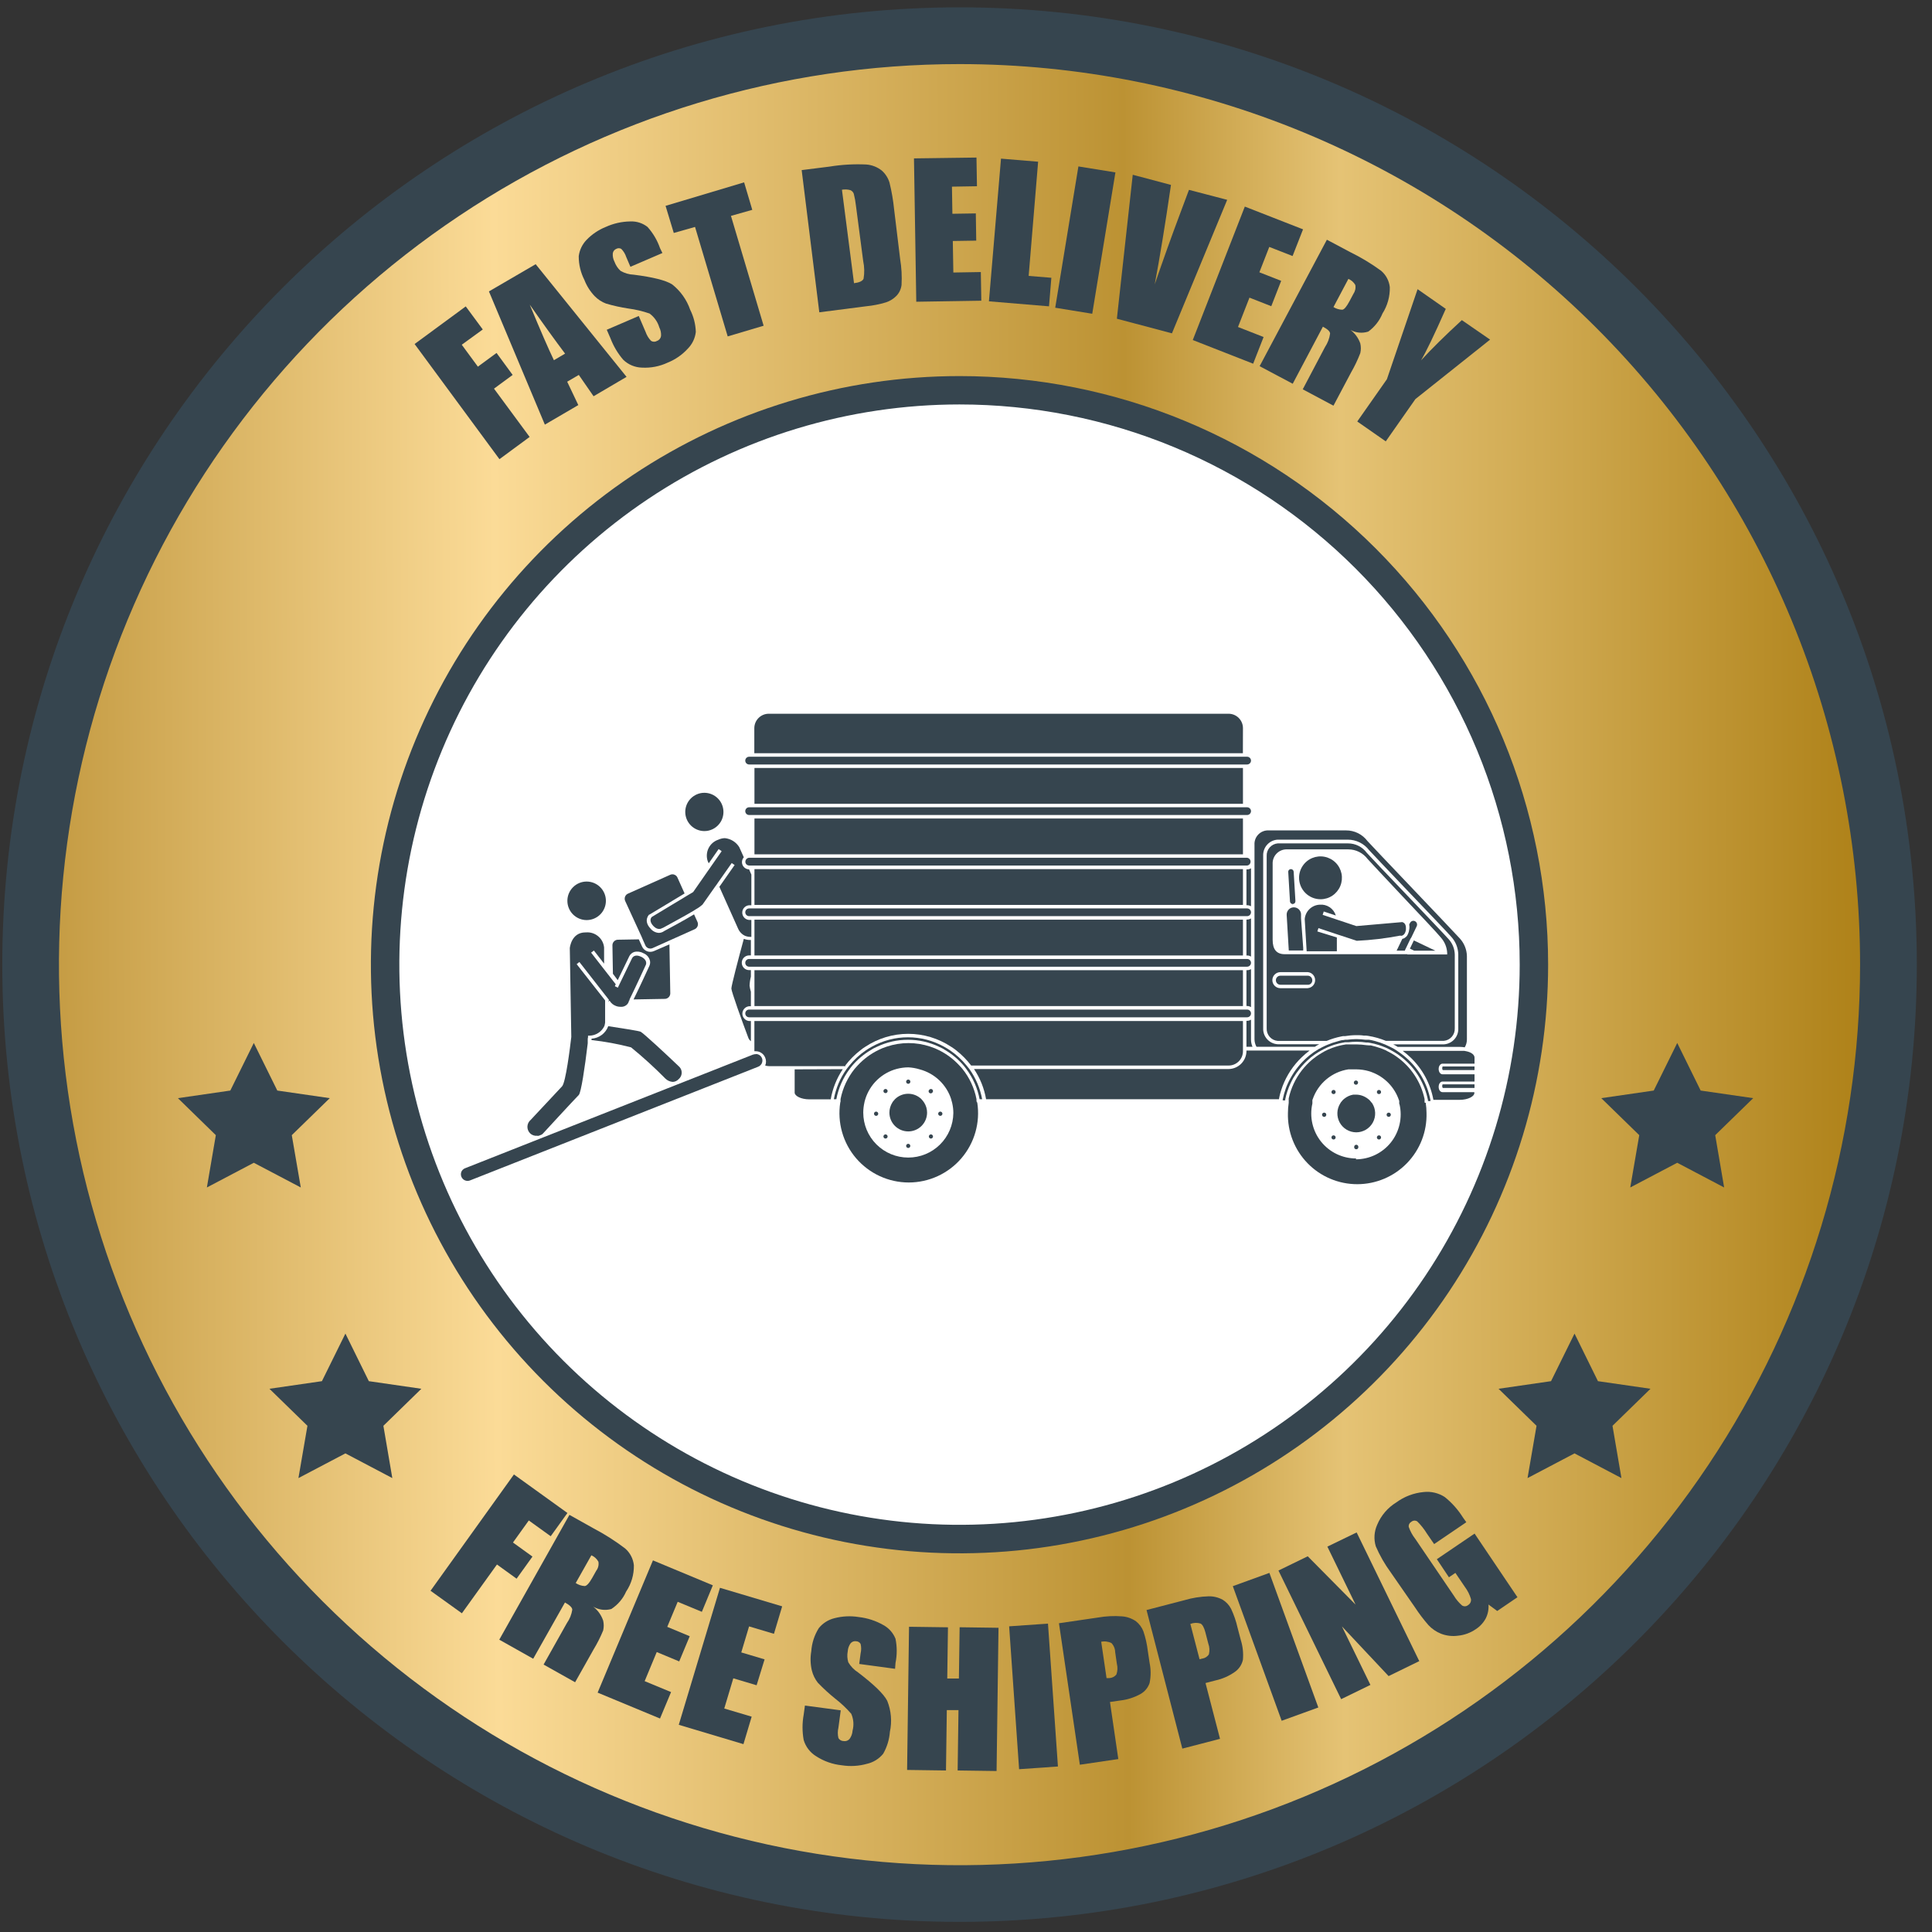
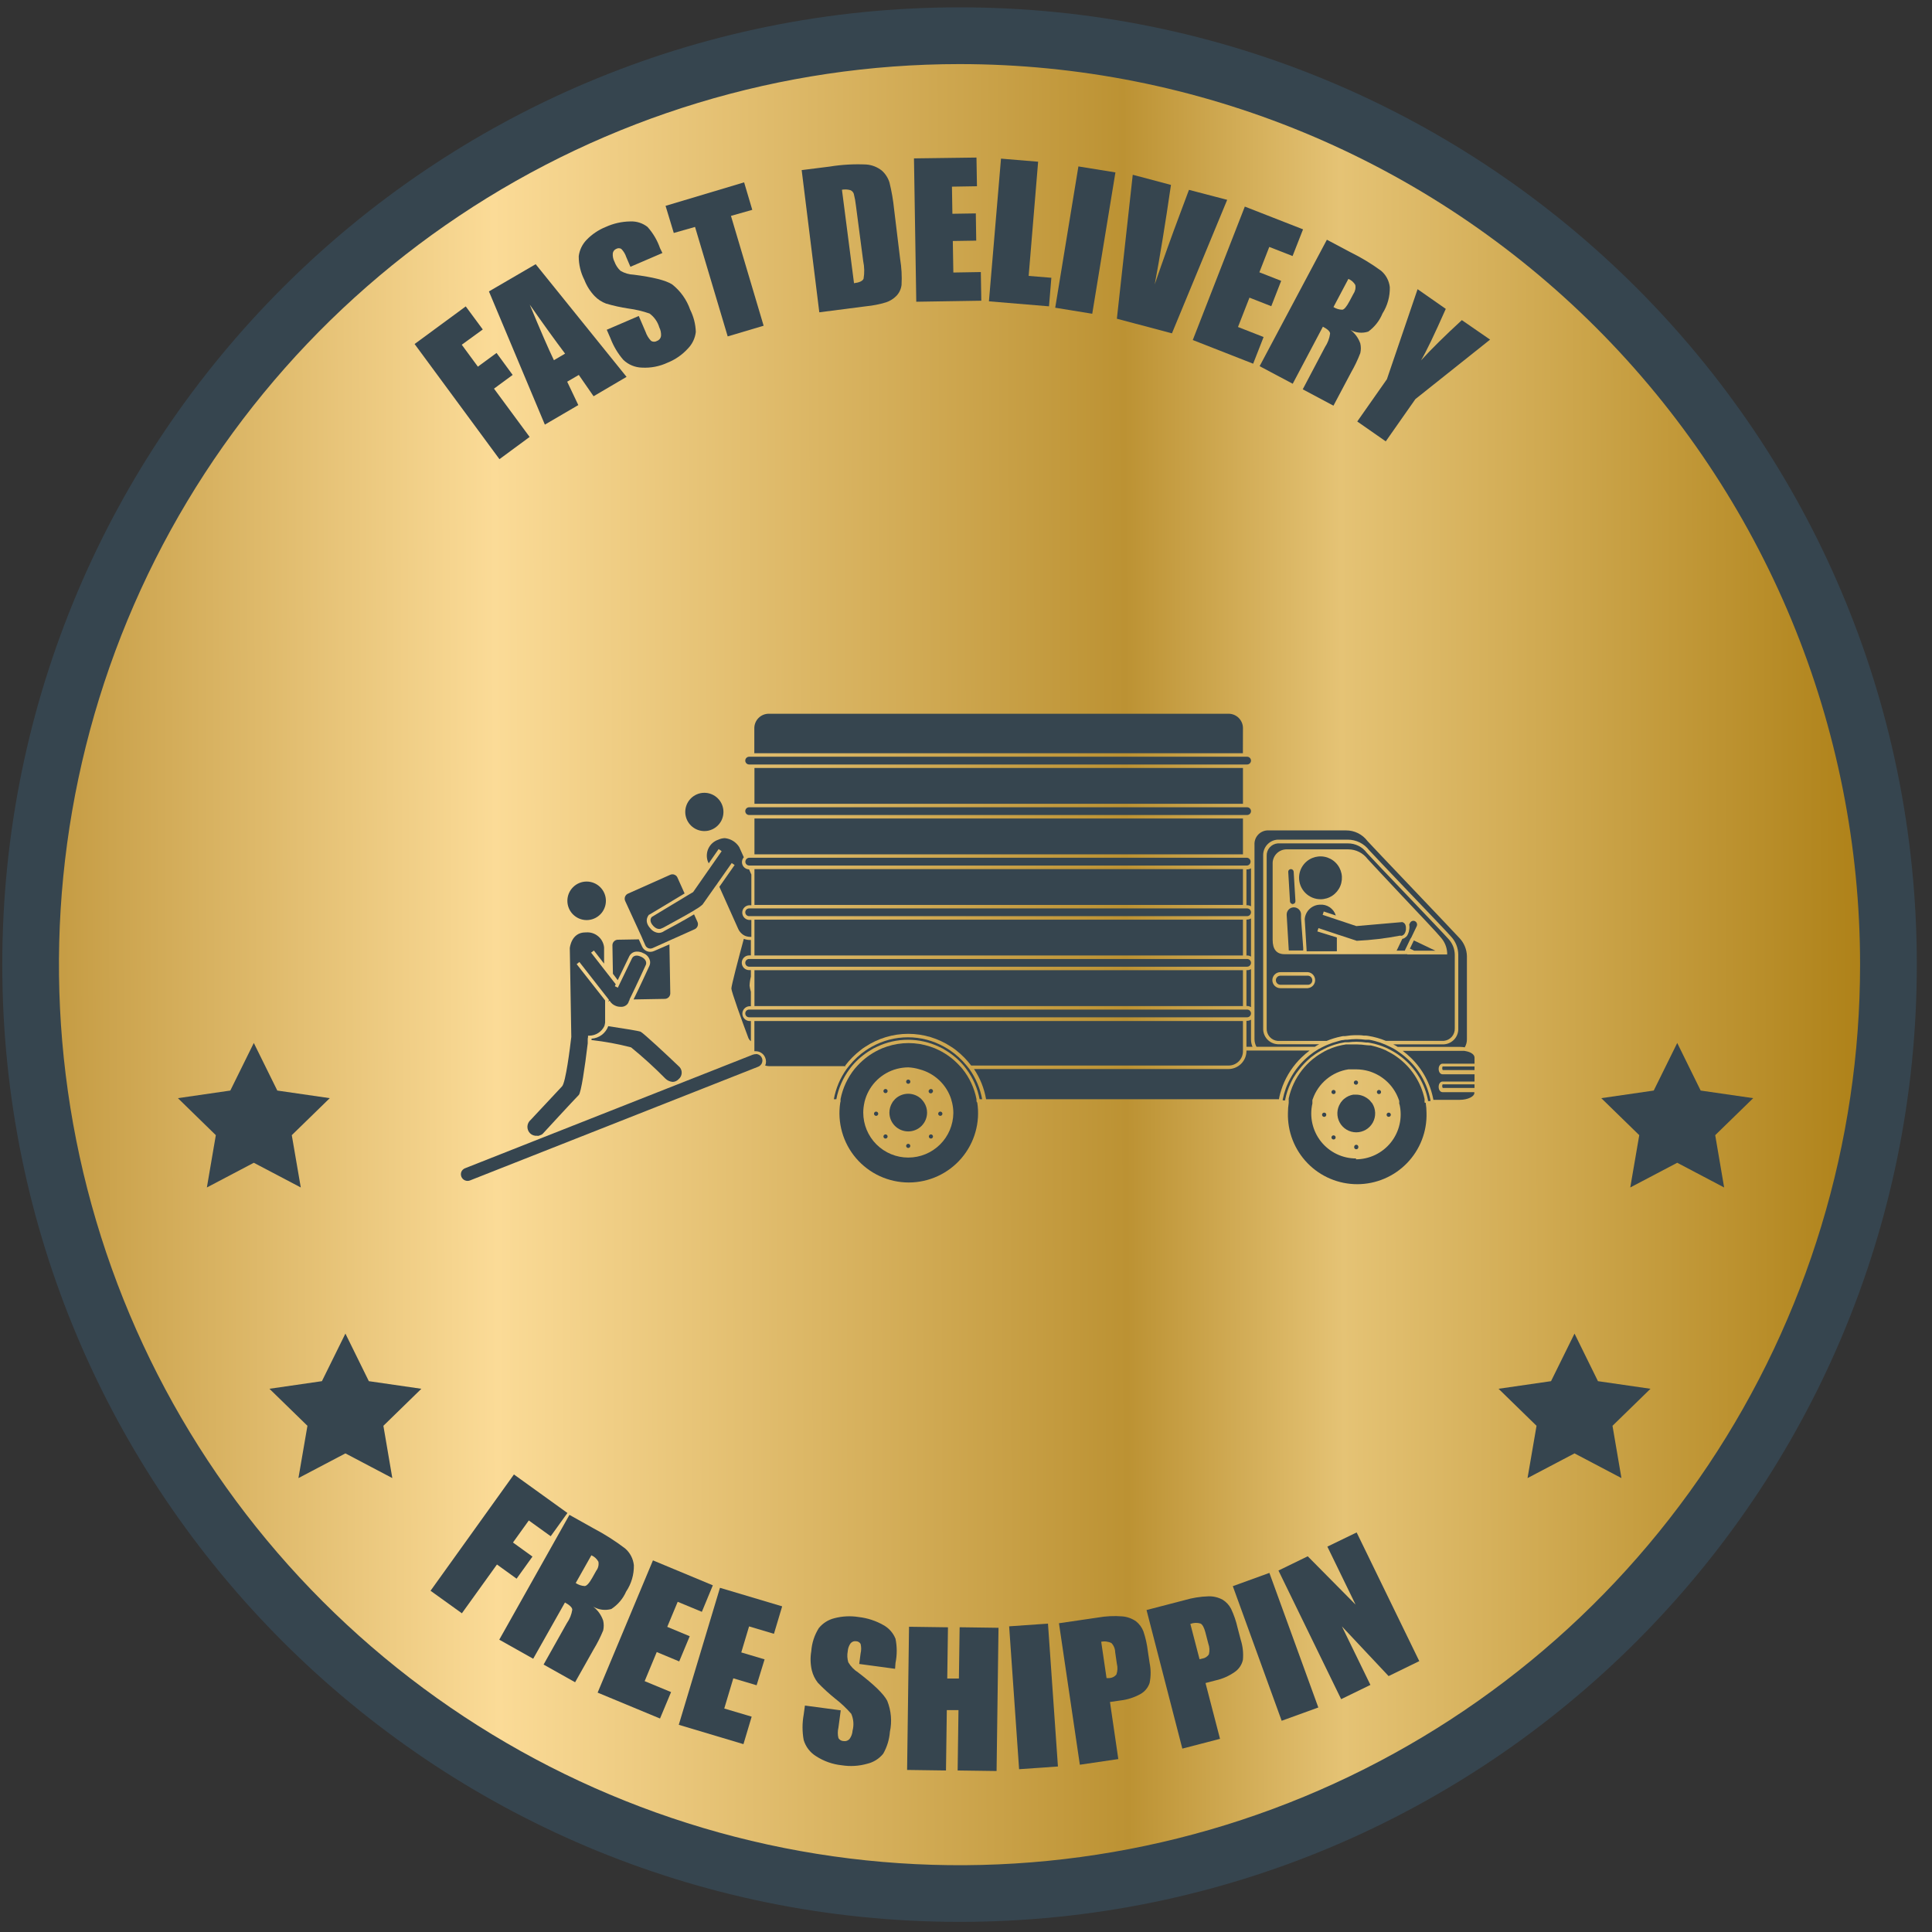
<svg xmlns="http://www.w3.org/2000/svg" width="111" height="111" viewBox="0 0 111 111" fill="none">
  <rect x="0" y="0" width="111" height="111" fill="#333333" stroke="none" />
  <path d="M55.13 110.418C85.504 110.418 110.128 85.795 110.128 55.42C110.128 25.045 85.504 0.422 55.13 0.422C24.755 0.422 0.131 25.045 0.131 55.42C0.131 85.795 24.755 110.418 55.13 110.418Z" fill="#36454F" />
  <path d="M106.868 55.422C106.868 65.656 103.833 75.659 98.148 84.168C92.463 92.677 84.382 99.308 74.928 103.224C65.473 107.14 55.07 108.165 45.033 106.169C34.997 104.172 25.777 99.245 18.541 92.008C11.305 84.772 6.377 75.553 4.381 65.516C2.385 55.48 3.409 45.076 7.325 35.622C11.241 26.168 17.873 18.087 26.382 12.402C34.891 6.716 44.894 3.682 55.127 3.682C61.922 3.682 68.65 5.02 74.928 7.62C81.205 10.22 86.909 14.032 91.713 18.836C96.518 23.641 100.329 29.345 102.929 35.622C105.53 41.899 106.868 48.628 106.868 55.422Z" fill="url(#paint0_linear_16534_2751)" />
  <path d="M23.82 19.765L26.759 17.604L27.737 18.929L26.53 19.806L27.456 21.066L28.528 20.278L29.454 21.541L28.382 22.329L30.429 25.104L28.695 26.381L23.82 19.765Z" fill="#36454F" />
  <path d="M30.776 15.179L35.998 21.652L34.103 22.766L33.254 21.541L32.587 21.93L33.226 23.273L31.304 24.396L28.091 16.743L30.776 15.179ZM32.466 20.317C31.902 19.57 31.225 18.632 30.436 17.503C31.045 18.974 31.507 20.038 31.824 20.695L32.466 20.317Z" fill="#36454F" />
  <path d="M38.058 14.537L36.22 15.328L35.98 14.769C35.923 14.591 35.824 14.43 35.692 14.297C35.65 14.273 35.601 14.261 35.552 14.261C35.503 14.261 35.454 14.273 35.411 14.297C35.357 14.318 35.309 14.353 35.273 14.399C35.237 14.445 35.214 14.5 35.207 14.558C35.193 14.723 35.227 14.889 35.304 15.036C35.376 15.236 35.495 15.416 35.651 15.56C35.882 15.696 36.143 15.772 36.41 15.782C37.514 15.921 38.248 16.106 38.614 16.337C39.094 16.714 39.455 17.221 39.654 17.798C39.853 18.194 39.963 18.628 39.977 19.071C39.936 19.433 39.774 19.77 39.519 20.029C39.199 20.381 38.803 20.656 38.36 20.834C37.898 21.051 37.389 21.15 36.879 21.121C36.481 21.11 36.102 20.952 35.814 20.677C35.497 20.311 35.247 19.892 35.075 19.439L34.86 18.946L36.699 18.155L37.094 19.075C37.16 19.265 37.266 19.439 37.406 19.584C37.458 19.617 37.518 19.634 37.58 19.634C37.641 19.634 37.701 19.617 37.753 19.584C37.813 19.563 37.865 19.525 37.905 19.476C37.945 19.426 37.97 19.366 37.979 19.303C37.991 19.132 37.956 18.96 37.878 18.807C37.784 18.489 37.588 18.209 37.319 18.013C36.923 17.876 36.514 17.779 36.098 17.725C35.665 17.66 35.238 17.565 34.818 17.441C34.569 17.348 34.343 17.199 34.159 17.007C33.906 16.74 33.708 16.427 33.576 16.084C33.36 15.662 33.248 15.195 33.25 14.721C33.294 14.367 33.453 14.037 33.701 13.78C34.01 13.46 34.384 13.208 34.797 13.041C35.243 12.837 35.726 12.728 36.216 12.722C36.572 12.706 36.922 12.818 37.202 13.038C37.52 13.392 37.764 13.806 37.92 14.256L38.058 14.537Z" fill="#36454F" />
  <path d="M42.752 10.477L43.221 12.056L41.996 12.403L43.873 18.714L41.809 19.328L39.932 13.038L38.711 13.385L38.239 11.827L42.752 10.477Z" fill="#36454F" />
  <path d="M46.059 9.773L47.658 9.572C48.356 9.458 49.064 9.418 49.771 9.451C50.095 9.475 50.404 9.596 50.659 9.797C50.868 9.981 51.021 10.219 51.103 10.484C51.229 10.992 51.318 11.508 51.37 12.028L51.717 14.887C51.798 15.377 51.825 15.875 51.797 16.372C51.769 16.606 51.667 16.825 51.505 16.996C51.338 17.167 51.132 17.295 50.905 17.371C50.534 17.483 50.153 17.559 49.767 17.596L47.072 17.943L46.059 9.773ZM48.373 10.901L49.066 16.271C49.375 16.233 49.559 16.146 49.615 16.014C49.672 15.678 49.665 15.335 49.594 15.001L49.178 11.827C49.153 11.593 49.111 11.361 49.053 11.133C49.037 11.087 49.011 11.044 48.978 11.008C48.944 10.972 48.904 10.944 48.858 10.925C48.7 10.88 48.534 10.872 48.373 10.901Z" fill="#36454F" />
  <path d="M52.511 9.1L56.102 9.052L56.13 10.7L54.693 10.724L54.718 12.282L56.064 12.261L56.088 13.825L54.742 13.846L54.773 15.657L56.352 15.63L56.38 17.277L52.643 17.336L52.511 9.1Z" fill="#36454F" />
  <path d="M59.644 9.291L59.1 15.852L60.404 15.959L60.269 17.6L56.817 17.312L57.511 9.114L59.644 9.291Z" fill="#36454F" />
  <path d="M64.085 9.905L62.753 18.026L60.626 17.68L61.958 9.562L64.085 9.905Z" fill="#36454F" />
  <path d="M70.506 11.481L67.332 19.151L64.168 18.312L65.08 10.041L67.276 10.624C66.948 12.879 66.637 14.784 66.343 16.338C66.859 14.837 67.335 13.507 67.772 12.348L68.31 10.908L70.506 11.481Z" fill="#36454F" />
  <path d="M71.519 11.869L74.864 13.177L74.263 14.71L72.924 14.187L72.355 15.644L73.608 16.136L73.039 17.593L71.786 17.101L71.127 18.787L72.598 19.363L71.998 20.896L68.529 19.536L71.519 11.869Z" fill="#36454F" />
  <path d="M76.234 13.773L77.581 14.488C78.2 14.792 78.792 15.149 79.35 15.557C79.63 15.795 79.809 16.131 79.849 16.497C79.862 17.031 79.716 17.558 79.43 18.009C79.259 18.425 78.977 18.785 78.614 19.05C78.447 19.106 78.269 19.126 78.093 19.11C77.917 19.094 77.746 19.042 77.591 18.956C77.851 19.153 78.046 19.422 78.153 19.73C78.196 19.914 78.196 20.105 78.153 20.289C78.008 20.669 77.832 21.036 77.629 21.389L76.612 23.307L74.847 22.367L76.127 19.938C76.281 19.707 76.381 19.444 76.418 19.168C76.418 19.043 76.269 18.908 76.005 18.769L74.271 22.048L72.37 21.038L76.234 13.773ZM77.469 16.025L76.612 17.642C76.761 17.736 76.933 17.789 77.109 17.794C77.227 17.794 77.369 17.614 77.539 17.295L77.751 16.896C77.803 16.821 77.841 16.737 77.862 16.647C77.882 16.558 77.884 16.466 77.868 16.375C77.779 16.217 77.638 16.093 77.469 16.025Z" fill="#36454F" />
  <path d="M85.611 19.512L81.32 22.929L79.617 25.358L77.979 24.216L79.682 21.788L81.445 16.615L83.065 17.746C82.403 19.243 81.929 20.229 81.642 20.706C82.239 20.053 83.021 19.282 83.988 18.392L85.611 19.512Z" fill="#36454F" />
-   <path d="M88.945 55.422C88.946 62.111 86.963 68.65 83.248 74.212C79.532 79.774 74.251 84.109 68.071 86.669C61.892 89.229 55.092 89.899 48.532 88.595C41.971 87.29 35.945 84.07 31.215 79.34C26.485 74.611 23.264 68.585 21.959 62.025C20.654 55.465 21.323 48.665 23.883 42.485C26.442 36.305 30.777 31.023 36.338 27.307C41.9 23.591 48.438 21.607 55.127 21.607C64.096 21.607 72.697 25.17 79.039 31.511C85.381 37.853 88.945 46.454 88.945 55.422Z" fill="#36454F" />
-   <path d="M87.312 55.422C87.312 61.787 85.424 68.01 81.888 73.302C78.351 78.595 73.325 82.72 67.444 85.156C61.563 87.592 55.092 88.23 48.848 86.988C42.605 85.746 36.87 82.68 32.37 78.18C27.868 73.678 24.803 67.944 23.561 61.7C22.32 55.457 22.957 48.986 25.393 43.105C27.829 37.224 31.954 32.198 37.247 28.661C42.539 25.125 48.762 23.237 55.127 23.237C59.354 23.237 63.539 24.069 67.444 25.686C71.349 27.303 74.897 29.674 77.886 32.663C80.875 35.652 83.245 39.2 84.863 43.105C86.48 47.01 87.312 51.195 87.312 55.422Z" fill="white" />
  <path d="M29.527 84.713L32.601 86.926L31.64 88.262L30.381 87.356L29.472 88.623L30.592 89.431L29.68 90.701L28.552 89.886L26.537 92.689L24.736 91.395L29.527 84.713Z" fill="#36454F" />
  <path d="M32.716 87.034L34.104 87.811C34.738 88.144 35.344 88.529 35.914 88.963C36.2 89.209 36.38 89.556 36.418 89.931C36.428 90.468 36.273 90.995 35.974 91.44C35.794 91.85 35.498 92.198 35.123 92.443C34.95 92.492 34.768 92.505 34.589 92.482C34.41 92.458 34.238 92.399 34.083 92.308C34.349 92.514 34.548 92.794 34.655 93.112C34.697 93.297 34.697 93.489 34.655 93.674C34.501 94.05 34.318 94.413 34.107 94.76L33.042 96.651L31.231 95.635L32.57 93.251C32.731 93.023 32.837 92.76 32.879 92.484C32.879 92.356 32.726 92.217 32.459 92.068L30.634 95.301L28.685 94.205L32.716 87.034ZM33.975 89.359L33.077 90.951C33.228 91.053 33.404 91.112 33.587 91.124C33.708 91.124 33.857 90.954 34.034 90.639L34.256 90.243C34.312 90.171 34.352 90.087 34.373 89.998C34.395 89.909 34.397 89.816 34.381 89.726C34.292 89.563 34.152 89.434 33.982 89.359H33.975Z" fill="#36454F" />
  <path d="M37.514 89.649L40.955 91.082L40.324 92.605L38.936 92.029L38.336 93.469L39.627 94.007L39.023 95.454L37.732 94.916L37.038 96.588L38.555 97.216L37.92 98.735L34.336 97.247L37.514 89.649Z" fill="#36454F" />
  <path d="M41.365 91.225L44.938 92.29L44.466 93.868L43.037 93.442L42.589 94.937L43.928 95.336L43.47 96.824L42.131 96.425L41.611 98.16L43.186 98.628L42.714 100.207L38.998 99.096L41.365 91.225Z" fill="#36454F" />
  <path d="M51.425 95.878L49.365 95.6L49.444 94.996C49.488 94.816 49.488 94.628 49.444 94.448C49.419 94.404 49.383 94.366 49.339 94.34C49.296 94.313 49.246 94.298 49.195 94.296C49.136 94.285 49.075 94.29 49.018 94.31C48.962 94.33 48.911 94.365 48.872 94.41C48.774 94.545 48.716 94.705 48.706 94.871C48.665 95.081 48.676 95.298 48.737 95.503C48.875 95.739 49.068 95.939 49.299 96.086C50.208 96.78 50.77 97.321 50.974 97.716C51.202 98.283 51.256 98.906 51.127 99.503C51.093 99.945 50.962 100.374 50.742 100.759C50.507 101.048 50.182 101.251 49.819 101.335C49.346 101.469 48.848 101.498 48.362 101.421C47.835 101.367 47.328 101.187 46.884 100.898C46.54 100.685 46.286 100.353 46.173 99.964C46.087 99.487 46.087 98.998 46.173 98.521L46.246 97.99L48.303 98.264L48.171 99.257C48.123 99.455 48.123 99.662 48.171 99.86C48.201 99.911 48.244 99.953 48.295 99.983C48.346 100.013 48.404 100.029 48.463 100.03C48.526 100.042 48.592 100.037 48.652 100.016C48.713 99.995 48.767 99.958 48.81 99.909C48.912 99.769 48.972 99.603 48.983 99.43C49.068 99.108 49.041 98.767 48.907 98.462C48.627 98.141 48.317 97.849 47.98 97.588C47.63 97.307 47.299 97.003 46.988 96.679C46.822 96.469 46.704 96.225 46.641 95.964C46.559 95.607 46.548 95.237 46.61 94.875C46.642 94.401 46.791 93.942 47.044 93.539C47.274 93.256 47.591 93.056 47.946 92.97C48.399 92.852 48.871 92.83 49.334 92.904C49.838 92.961 50.326 93.12 50.766 93.373C51.077 93.546 51.319 93.822 51.45 94.153C51.543 94.611 51.543 95.083 51.45 95.541L51.425 95.878Z" fill="#36454F" />
  <path d="M57.368 93.522L57.257 101.751L55.02 101.72L55.068 98.251H54.398L54.35 101.72L52.116 101.689L52.227 93.463L54.464 93.494L54.423 96.436H55.092L55.134 93.491L57.368 93.522Z" fill="#36454F" />
  <path d="M60.21 93.282L60.782 101.491L58.551 101.647L57.979 93.438L60.21 93.282Z" fill="#36454F" />
  <path d="M60.841 93.261L63.068 92.935C63.534 92.852 64.008 92.829 64.48 92.866C64.763 92.89 65.035 92.988 65.268 93.15C65.457 93.3 65.604 93.498 65.691 93.723C65.814 94.085 65.899 94.46 65.944 94.84L66.048 95.534C66.127 95.917 66.127 96.313 66.048 96.696C65.956 96.968 65.766 97.196 65.514 97.334C65.158 97.529 64.768 97.653 64.366 97.699L63.772 97.785L64.251 101.064L62.041 101.39L60.841 93.261ZM63.269 94.33L63.575 96.412H63.738C63.815 96.408 63.891 96.388 63.961 96.352C64.03 96.317 64.091 96.267 64.14 96.207C64.211 96.01 64.221 95.796 64.168 95.593L64.071 94.923C64.067 94.728 63.991 94.541 63.856 94.399C63.666 94.306 63.45 94.281 63.245 94.33H63.269Z" fill="#36454F" />
  <path d="M65.872 92.502L68.05 91.936C68.501 91.802 68.968 91.727 69.438 91.714C69.721 91.707 70.001 91.776 70.25 91.912C70.455 92.04 70.622 92.221 70.732 92.436C70.894 92.782 71.019 93.145 71.103 93.518L71.284 94.212C71.403 94.584 71.446 94.976 71.409 95.364C71.347 95.646 71.181 95.894 70.944 96.058C70.613 96.291 70.239 96.457 69.844 96.544L69.261 96.696L70.094 99.902L67.929 100.464L65.872 92.502ZM68.39 93.3L68.918 95.329L69.077 95.291C69.154 95.28 69.228 95.252 69.293 95.209C69.358 95.167 69.414 95.111 69.455 95.045C69.506 94.841 69.494 94.627 69.421 94.431L69.251 93.775C69.178 93.504 69.088 93.338 68.977 93.279C68.784 93.22 68.578 93.227 68.39 93.3Z" fill="#36454F" />
  <path d="M72.931 90.368L75.742 98.101L73.636 98.864L70.829 91.131L72.931 90.368Z" fill="#36454F" />
  <path d="M77.944 88.044L81.542 95.437L79.78 96.297L77.098 93.442L78.735 96.804L77.053 97.623L73.452 90.233L75.134 89.414L77.882 92.19L76.262 88.859L77.944 88.044Z" fill="#36454F" />
-   <path d="M84.245 87.457L82.396 88.713L81.979 88.106C81.824 87.853 81.639 87.621 81.428 87.412C81.375 87.377 81.313 87.361 81.25 87.365C81.187 87.37 81.128 87.395 81.081 87.437C81.031 87.464 80.99 87.505 80.964 87.556C80.938 87.607 80.928 87.665 80.935 87.721C81.022 87.972 81.149 88.206 81.313 88.415L83.53 91.68C83.657 91.89 83.816 92.08 84.002 92.242C84.055 92.275 84.117 92.29 84.179 92.286C84.242 92.282 84.301 92.257 84.349 92.217C84.407 92.182 84.454 92.13 84.483 92.068C84.512 92.007 84.522 91.938 84.512 91.87C84.438 91.62 84.321 91.385 84.165 91.177L83.617 90.368L83.246 90.621L82.552 89.581L84.72 88.11L87.183 91.766L86.021 92.557L85.518 92.186C85.54 92.46 85.486 92.735 85.362 92.981C85.228 93.233 85.03 93.447 84.79 93.602C84.487 93.811 84.136 93.94 83.769 93.976C83.438 94.022 83.1 93.983 82.788 93.862C82.515 93.752 82.27 93.584 82.07 93.369C81.79 93.049 81.532 92.709 81.299 92.353L79.898 90.333C79.559 89.87 79.272 89.369 79.044 88.842C78.92 88.433 78.948 87.993 79.124 87.603C79.346 87.071 79.73 86.622 80.221 86.32C80.68 85.983 81.222 85.777 81.789 85.723C82.214 85.674 82.643 85.775 83.003 86.007C83.413 86.335 83.765 86.729 84.044 87.173L84.245 87.457Z" fill="#36454F" />
  <path d="M14.582 59.922L15.932 62.656L18.946 63.093L16.764 65.219L17.281 68.224L14.582 66.805L11.886 68.224L12.4 65.219L10.221 63.093L13.232 62.656L14.582 59.922Z" fill="#36454F" />
  <path d="M19.845 76.619L21.191 79.353L24.209 79.79L22.027 81.917L22.54 84.921L19.845 83.502L17.146 84.921L17.663 81.917L15.48 79.79L18.495 79.353L19.845 76.619Z" fill="#36454F" />
  <path d="M90.462 76.619L91.808 79.353L94.826 79.79L92.644 81.917L93.157 84.921L90.462 83.502L87.762 84.921L88.279 81.917L86.097 79.79L89.112 79.353L90.462 76.619Z" fill="#36454F" />
  <path d="M96.363 59.922L97.709 62.656L100.727 63.093L98.545 65.219L99.058 68.224L96.363 66.805L93.664 68.224L94.181 65.219L91.999 63.093L95.013 62.656L96.363 59.922Z" fill="#36454F" />
  <path d="M71.874 52.07V49.885C71.808 49.928 71.73 49.951 71.651 49.951H71.613V52.008H71.651C71.73 52.008 71.807 52.03 71.874 52.07Z" fill="#36454F" />
  <path d="M71.613 52.837V54.895H71.651C71.73 54.894 71.808 54.917 71.874 54.961V52.765C71.808 52.808 71.73 52.831 71.651 52.831L71.613 52.837Z" fill="#36454F" />
  <path d="M74.635 50.434C74.635 50.19 74.707 49.952 74.842 49.75C74.977 49.547 75.169 49.389 75.394 49.296C75.619 49.203 75.867 49.178 76.105 49.226C76.344 49.273 76.564 49.39 76.736 49.562C76.908 49.733 77.026 49.953 77.074 50.191C77.122 50.43 77.098 50.678 77.005 50.903C76.912 51.128 76.755 51.32 76.553 51.456C76.351 51.592 76.113 51.665 75.87 51.665C75.543 51.664 75.23 51.535 74.999 51.304C74.767 51.073 74.637 50.76 74.635 50.434Z" fill="#36454F" />
  <path d="M71.613 55.741V57.798H71.651C71.73 57.798 71.808 57.821 71.874 57.864V55.679C71.807 55.719 71.73 55.741 71.651 55.741H71.613Z" fill="#36454F" />
  <path d="M71.874 59.704V58.583C71.808 58.627 71.73 58.649 71.651 58.649H71.613V60.141H71.96C71.901 60.003 71.871 59.854 71.874 59.704Z" fill="#36454F" />
  <path d="M38.992 62C39.042 61.958 39.083 61.907 39.113 61.849C39.143 61.792 39.16 61.729 39.165 61.664C39.17 61.599 39.162 61.534 39.141 61.472C39.12 61.411 39.087 61.354 39.044 61.306C38.273 60.567 36.962 59.352 36.806 59.276C36.695 59.228 35.869 59.096 34.946 58.957C34.873 59.157 34.743 59.332 34.573 59.459C34.402 59.587 34.198 59.662 33.985 59.675C33.987 59.702 33.987 59.728 33.985 59.755C34.752 59.84 35.511 59.98 36.258 60.175C36.948 60.738 37.607 61.338 38.232 61.972C38.345 62.082 38.494 62.148 38.651 62.159C38.716 62.157 38.779 62.141 38.838 62.114C38.896 62.086 38.948 62.047 38.992 62Z" fill="#36454F" />
  <path d="M33.694 52.862H33.715C34.007 52.859 34.287 52.74 34.492 52.532C34.698 52.324 34.812 52.042 34.811 51.75C34.81 51.457 34.693 51.177 34.485 50.971C34.278 50.764 33.997 50.648 33.704 50.648C33.412 50.648 33.131 50.764 32.924 50.971C32.716 51.177 32.599 51.457 32.598 51.75C32.596 52.042 32.711 52.324 32.916 52.532C33.122 52.74 33.401 52.859 33.694 52.862Z" fill="#36454F" />
  <path d="M30.853 65.254C30.886 65.26 30.92 65.26 30.953 65.254L31.103 65.195L31.172 65.15C31.172 65.15 32.997 63.166 33.254 62.909C33.385 62.77 33.6 61.351 33.767 59.943V59.842V59.745C33.767 59.693 33.767 59.641 33.784 59.589V59.502H33.871C34.051 59.498 34.226 59.444 34.376 59.346C34.527 59.248 34.648 59.11 34.725 58.947C34.735 58.915 34.743 58.883 34.749 58.85C34.757 58.817 34.762 58.783 34.766 58.749C34.77 58.713 34.77 58.675 34.766 58.639V57.476L33.132 55.395L33.209 55.332L33.288 55.27L34.759 57.154L34.863 57.285L34.964 57.417L34.992 57.452L34.967 57.497L34.936 57.546L34.967 57.528L35.023 57.494C35.068 57.57 35.127 57.637 35.196 57.691C35.254 57.734 35.317 57.769 35.384 57.795C35.473 57.83 35.569 57.846 35.665 57.844C35.744 57.85 35.823 57.836 35.894 57.802C35.966 57.769 36.028 57.717 36.074 57.653C36.074 57.632 36.102 57.605 36.119 57.573V57.553C36.119 57.521 36.154 57.49 36.171 57.452C36.17 57.439 36.17 57.426 36.171 57.414L36.22 57.317C36.542 56.664 37.101 55.443 37.108 55.429C37.115 55.416 37.219 55.155 36.841 54.971C36.463 54.788 36.331 55.02 36.317 55.048L35.602 56.526L35.554 56.626L35.505 56.727V56.748L35.415 56.703L35.325 56.661L35.377 56.55L35.196 56.318L35.092 56.186L34.992 56.054L34.919 55.964L34.818 55.832L34.714 55.7L33.961 54.732L34.041 54.673L34.121 54.611L34.707 55.364V54.43C34.681 54.179 34.557 53.948 34.362 53.788C34.168 53.627 33.918 53.548 33.666 53.57H33.635C32.83 53.57 32.74 54.437 32.737 54.475L32.823 59.575C32.751 60.193 32.504 62.188 32.293 62.413L30.489 64.342C30.433 64.388 30.388 64.446 30.356 64.511C30.324 64.576 30.305 64.647 30.302 64.719C30.299 64.792 30.311 64.864 30.337 64.932C30.363 64.999 30.403 65.061 30.454 65.112C30.506 65.163 30.569 65.202 30.638 65.226C30.707 65.251 30.78 65.26 30.853 65.254Z" fill="#36454F" />
  <path d="M35.491 56.314L36.161 54.926C36.219 54.82 36.314 54.738 36.428 54.697C36.604 54.648 36.792 54.671 36.952 54.76C37.051 54.796 37.14 54.857 37.209 54.937C37.278 55.017 37.326 55.114 37.347 55.218C37.361 55.308 37.349 55.401 37.313 55.485C37.285 55.544 36.719 56.782 36.4 57.421L38.197 57.389C38.281 57.388 38.361 57.353 38.42 57.292C38.478 57.232 38.511 57.151 38.51 57.067L38.461 54.257L37.573 54.642C37.506 54.672 37.434 54.687 37.361 54.687C37.262 54.687 37.164 54.658 37.08 54.604C36.997 54.55 36.93 54.473 36.889 54.382L36.702 53.969L35.498 53.99C35.414 53.991 35.334 54.026 35.276 54.087C35.217 54.147 35.185 54.228 35.186 54.312L35.214 55.946L35.491 56.314Z" fill="#36454F" />
  <path d="M42.735 53.94C42.406 55.151 42.02 56.629 42.02 56.796C42.02 56.962 42.624 58.648 43.006 59.658C43.038 59.722 43.084 59.779 43.141 59.824V58.662H43.041C42.934 58.653 42.836 58.604 42.764 58.525C42.692 58.446 42.652 58.344 42.652 58.237C42.652 58.131 42.692 58.028 42.764 57.949C42.836 57.871 42.934 57.822 43.041 57.812H43.141V56.98C43.106 56.866 43.08 56.75 43.065 56.633C43.072 56.456 43.098 56.28 43.141 56.109V55.737H43.041C42.928 55.737 42.821 55.693 42.741 55.614C42.662 55.534 42.617 55.426 42.617 55.314C42.617 55.202 42.662 55.094 42.741 55.015C42.821 54.936 42.928 54.891 43.041 54.891H43.141V54.006H43.124C42.991 54.009 42.859 53.987 42.735 53.94Z" fill="#36454F" />
  <path d="M40.466 47.748C40.622 47.749 40.776 47.716 40.917 47.651C41.146 47.548 41.333 47.369 41.447 47.145C41.56 46.92 41.593 46.664 41.54 46.418C41.488 46.172 41.352 45.952 41.157 45.794C40.961 45.635 40.718 45.549 40.466 45.549C40.312 45.548 40.159 45.581 40.019 45.646C39.789 45.749 39.603 45.928 39.489 46.152C39.376 46.376 39.342 46.632 39.395 46.878C39.447 47.123 39.582 47.344 39.777 47.502C39.972 47.66 40.215 47.747 40.466 47.748Z" fill="#36454F" />
  <path d="M40.66 49.473L40.719 49.601L41.288 48.782L41.371 48.838L41.455 48.897V48.914L40.827 49.813L40.761 49.91L40.691 50.007L39.824 51.252L39.602 51.384L39.515 51.436L39.428 51.488L37.444 52.685C37.406 52.723 37.267 52.914 37.534 53.199C37.801 53.483 38.027 53.337 38.051 53.317H38.072C38.693 52.97 39.356 52.623 39.807 52.349L39.893 52.297L39.98 52.241C40.119 52.165 40.248 52.073 40.365 51.967C40.438 51.866 40.757 51.412 41.097 50.926L41.167 50.833C41.187 50.801 41.208 50.767 41.233 50.735L42.041 49.584L42.124 49.643L42.207 49.698C42.207 49.698 41.76 50.333 41.33 50.95L42.402 53.344C42.451 53.462 42.527 53.566 42.624 53.65L42.71 53.715L42.801 53.764C42.911 53.809 43.029 53.831 43.148 53.827H43.168V52.855H43.068C42.956 52.855 42.848 52.811 42.769 52.731C42.689 52.652 42.645 52.544 42.645 52.432C42.645 52.32 42.689 52.212 42.769 52.133C42.848 52.053 42.956 52.009 43.068 52.009H43.168V50.246L43.037 49.948C42.957 49.946 42.879 49.922 42.813 49.877C42.747 49.833 42.695 49.771 42.663 49.698C42.631 49.625 42.621 49.544 42.634 49.465C42.647 49.387 42.682 49.313 42.735 49.254L42.471 48.668C42.382 48.525 42.261 48.404 42.118 48.315C41.975 48.226 41.813 48.171 41.645 48.154C41.517 48.158 41.391 48.187 41.274 48.241C41.153 48.281 41.04 48.345 40.943 48.428C40.846 48.512 40.767 48.614 40.71 48.729C40.653 48.843 40.619 48.968 40.611 49.096C40.602 49.223 40.619 49.352 40.66 49.473Z" fill="#36454F" />
  <path d="M36.837 53.764L36.882 53.865L36.924 53.965L37.077 54.312C37.101 54.368 37.141 54.416 37.193 54.449C37.244 54.483 37.304 54.5 37.365 54.5C37.409 54.499 37.452 54.489 37.493 54.472L38.395 54.066L38.489 54.024L38.582 53.983L39.915 53.386C39.99 53.351 40.049 53.288 40.079 53.21C40.109 53.133 40.107 53.046 40.074 52.97L39.876 52.533C39.266 52.9 38.412 53.358 38.163 53.49C38.072 53.558 37.963 53.596 37.85 53.598C37.758 53.592 37.669 53.567 37.587 53.524C37.505 53.482 37.433 53.423 37.375 53.351C36.941 52.89 37.292 52.547 37.295 52.547H37.313L39.332 51.332L38.922 50.42C38.898 50.364 38.858 50.316 38.806 50.283C38.755 50.25 38.696 50.232 38.634 50.233C38.59 50.231 38.546 50.241 38.506 50.26L36.078 51.343C36.001 51.377 35.941 51.441 35.911 51.52C35.882 51.598 35.884 51.686 35.918 51.763L36.837 53.764Z" fill="#36454F" />
  <path d="M81.23 54.031L81.004 54.503L81.251 54.621H82.468L81.23 54.031Z" fill="#36454F" />
  <path d="M81.091 53.85L81.133 53.76L81.397 53.212C81.42 53.16 81.423 53.101 81.403 53.047C81.384 52.993 81.344 52.949 81.292 52.924C81.264 52.91 81.234 52.903 81.202 52.903C81.161 52.904 81.121 52.915 81.087 52.938C81.052 52.96 81.025 52.991 81.008 53.028L80.963 53.118C80.983 53.216 80.983 53.316 80.963 53.413C80.955 53.496 80.933 53.577 80.897 53.653C80.885 53.684 80.87 53.714 80.852 53.743C80.807 53.809 80.748 53.863 80.678 53.903C80.643 53.92 80.606 53.933 80.567 53.941L80.342 54.409L80.241 54.617H80.72V54.593L80.762 54.503L80.807 54.413L81.032 53.941L81.091 53.85Z" fill="#36454F" />
  <path d="M76.897 50.433C76.897 50.227 76.836 50.026 76.722 49.855C76.607 49.684 76.445 49.551 76.254 49.472C76.064 49.393 75.855 49.372 75.653 49.413C75.451 49.453 75.266 49.552 75.12 49.697C74.975 49.843 74.876 50.028 74.835 50.23C74.795 50.432 74.816 50.642 74.895 50.832C74.973 51.022 75.107 51.184 75.278 51.299C75.449 51.413 75.65 51.474 75.856 51.474C76.132 51.474 76.397 51.364 76.592 51.169C76.787 50.974 76.897 50.709 76.897 50.433Z" fill="#36454F" />
  <path d="M80.428 53.757H80.456C80.488 53.766 80.522 53.766 80.553 53.757C80.637 53.726 80.744 53.643 80.775 53.41C80.779 53.371 80.779 53.331 80.775 53.292C80.776 53.237 80.765 53.183 80.744 53.133C80.728 53.095 80.703 53.061 80.672 53.034C80.64 53.007 80.604 52.987 80.564 52.977L77.941 53.205H77.92L76.98 52.89L76.879 52.858L76.779 52.824L75.991 52.56L76.022 52.467L76.054 52.369L76.748 52.598C76.688 52.404 76.563 52.237 76.395 52.123C76.226 52.01 76.023 51.959 75.821 51.977C75.601 51.987 75.393 52.076 75.234 52.229C75.076 52.382 74.978 52.587 74.961 52.806L75.072 54.652H76.807V53.861L75.686 53.514L75.717 53.42L75.749 53.323L76.789 53.67L76.89 53.705L76.99 53.736L77.951 54.052C78.783 54.013 79.611 53.915 80.428 53.757Z" fill="#36454F" />
  <path d="M74.749 52.765V52.518C74.743 52.413 74.697 52.314 74.62 52.242C74.543 52.17 74.442 52.13 74.336 52.13H74.312C74.258 52.133 74.205 52.147 74.156 52.17C74.107 52.194 74.063 52.228 74.028 52.269C73.955 52.351 73.918 52.458 73.924 52.567L74.045 54.61H74.874V54.458L74.749 52.765Z" fill="#36454F" />
  <path d="M74.277 52.036V51.939C74.32 51.936 74.359 51.918 74.388 51.887C74.415 51.855 74.428 51.814 74.427 51.772L74.326 50.083C74.323 50.043 74.306 50.005 74.277 49.978C74.248 49.95 74.21 49.934 74.17 49.934C74.148 49.934 74.126 49.938 74.106 49.947C74.085 49.956 74.067 49.969 74.052 49.986C74.038 50.001 74.028 50.019 74.021 50.039C74.014 50.059 74.012 50.079 74.014 50.1L74.114 51.793C74.117 51.833 74.135 51.87 74.164 51.897C74.193 51.924 74.231 51.939 74.27 51.939L74.277 52.036Z" fill="#36454F" />
  <path d="M74.233 60.14H75.544L75.658 60.068L75.797 59.995H73.407C73.174 59.982 72.956 59.878 72.8 59.705C72.644 59.532 72.563 59.304 72.574 59.072V49.164C72.564 48.931 72.645 48.704 72.801 48.531C72.957 48.359 73.175 48.254 73.407 48.241H77.435C77.672 48.241 77.907 48.296 78.12 48.401C78.333 48.506 78.518 48.659 78.663 48.848C78.826 49.028 79.804 50.055 80.838 51.141C81.983 52.341 83.162 53.57 83.377 53.819C83.635 54.1 83.779 54.466 83.783 54.846V59.079C83.795 59.311 83.713 59.539 83.558 59.712C83.401 59.885 83.183 59.989 82.951 60.002H80.047C80.134 60.047 80.221 60.095 80.304 60.147H83.863C83.961 60.148 84.058 60.156 84.155 60.172C84.238 60.032 84.281 59.873 84.279 59.71V54.926C84.269 54.555 84.126 54.199 83.877 53.923C83.641 53.66 82.319 52.276 81.046 50.936C79.867 49.698 78.753 48.529 78.566 48.321C78.423 48.13 78.238 47.976 78.026 47.87C77.813 47.764 77.579 47.709 77.341 47.71H72.8C72.594 47.724 72.403 47.819 72.267 47.974C72.132 48.128 72.062 48.33 72.075 48.536V59.703C72.075 59.856 72.114 60.007 72.189 60.14H74.233Z" fill="#36454F" />
  <path d="M83.582 59.072V54.846C83.576 54.521 83.453 54.208 83.235 53.965C83.027 53.729 81.847 52.491 80.702 51.291C79.662 50.205 78.687 49.178 78.524 48.994C78.399 48.826 78.236 48.689 78.049 48.596C77.861 48.502 77.654 48.455 77.445 48.456H73.406C73.229 48.472 73.065 48.555 72.947 48.689C72.83 48.823 72.768 48.996 72.775 49.174V59.083C72.767 59.261 72.829 59.435 72.946 59.57C73.064 59.704 73.229 59.788 73.406 59.804H76.22C76.486 59.693 76.763 59.608 77.046 59.551L77.153 59.53H77.264C77.482 59.494 77.703 59.475 77.924 59.474C78.069 59.474 78.211 59.474 78.357 59.499H78.489L78.617 59.516C78.963 59.572 79.3 59.667 79.623 59.801H82.95C83.13 59.785 83.296 59.7 83.413 59.564C83.531 59.428 83.591 59.252 83.582 59.072ZM75.138 56.775H73.563C73.44 56.775 73.323 56.727 73.236 56.64C73.15 56.554 73.101 56.436 73.101 56.314C73.101 56.192 73.15 56.074 73.236 55.988C73.323 55.901 73.44 55.853 73.563 55.853H75.138C75.253 55.863 75.36 55.915 75.438 56C75.516 56.086 75.559 56.197 75.559 56.312C75.559 56.428 75.516 56.539 75.438 56.624C75.36 56.709 75.253 56.762 75.138 56.772V56.775ZM80.848 54.822H73.812C73.341 54.822 73.118 54.545 73.118 53.993V49.643C73.107 49.431 73.18 49.224 73.321 49.066C73.462 48.908 73.66 48.812 73.871 48.8H77.469C77.683 48.8 77.894 48.85 78.085 48.946C78.277 49.042 78.443 49.18 78.572 49.351C78.718 49.514 79.592 50.444 80.519 51.433C81.538 52.512 82.6 53.632 82.78 53.861C82.996 54.102 83.124 54.409 83.145 54.732V54.836H80.859L80.848 54.822Z" fill="#36454F" />
-   <path d="M45.656 61.438V62.777C45.656 62.958 46.003 63.162 46.513 63.162H47.727C47.834 62.542 48.071 61.951 48.421 61.428L45.656 61.438Z" fill="#36454F" />
  <path d="M84.242 60.397L84.13 60.376H83.999H83.863H80.592C80.672 60.435 80.748 60.497 80.824 60.56L80.935 60.66L81.046 60.761C81.727 61.413 82.184 62.263 82.354 63.19H83.853C84.356 63.19 84.706 62.985 84.706 62.804V62.749H82.882C82.753 62.749 82.656 62.621 82.656 62.444C82.656 62.267 82.753 62.138 82.882 62.138H84.717V61.722H82.882C82.753 61.722 82.656 61.59 82.656 61.417C82.656 61.243 82.753 61.111 82.882 61.111H84.717V60.764C84.717 60.598 84.533 60.456 84.242 60.397Z" fill="#36454F" />
  <path d="M74.788 60.743L74.899 60.643L75.01 60.542C75.086 60.48 75.162 60.417 75.242 60.358H71.613V60.397C71.609 60.667 71.5 60.924 71.309 61.115C71.118 61.306 70.86 61.416 70.59 61.42H55.96C56.31 61.943 56.547 62.534 56.654 63.155H73.48C73.497 63.047 73.521 62.943 73.549 62.836C73.577 62.728 73.587 62.693 73.612 62.624C73.636 62.554 73.664 62.471 73.691 62.395C73.931 61.77 74.305 61.207 74.788 60.743Z" fill="#36454F" />
  <path d="M71.412 41.833C71.412 41.614 71.325 41.405 71.171 41.25C71.017 41.095 70.808 41.008 70.59 41.007H44.164C43.945 41.008 43.736 41.095 43.581 41.25C43.427 41.404 43.339 41.614 43.338 41.833V43.276H71.408L71.412 41.833Z" fill="#36454F" />
  <path d="M71.412 44.123H43.346V46.18H71.412V44.123Z" fill="#36454F" />
  <path d="M71.412 47.026H43.346V49.084H71.412V47.026Z" fill="#36454F" />
  <path d="M44.154 51.991H71.412V49.934H43.346V50.187V50.433V50.679V51.991H43.935H44.043H44.154Z" fill="#36454F" />
  <path d="M46.385 55.741H44.962H44.837H44.716H43.436H43.346V56.13V56.938V57.264V57.573V57.802H43.425H43.533H43.641H48.175H48.498H48.623H48.928H71.412V55.741H46.926H46.655H46.385Z" fill="#36454F" />
  <path d="M44.314 52.838H43.346V53.396V53.501V53.601V53.788V53.889V53.99V54.895H43.443H43.547H43.651H44.157H44.279H44.4H45.556H45.681H45.802H71.412V52.838H44.532H44.421H44.314Z" fill="#36454F" />
  <path d="M48.563 61.219C48.813 60.889 49.106 60.594 49.434 60.341L49.563 60.241L49.715 60.14C50.446 59.656 51.303 59.397 52.18 59.397C53.057 59.397 53.914 59.656 54.645 60.14L54.798 60.241L54.93 60.341C55.256 60.595 55.547 60.89 55.797 61.219H70.59C70.808 61.219 71.017 61.132 71.171 60.978C71.326 60.824 71.412 60.615 71.412 60.397V58.662H43.342V60.397H43.422C43.539 60.397 43.653 60.432 43.749 60.498C43.846 60.563 43.92 60.656 43.963 60.764C43.994 60.836 44.01 60.914 44.01 60.992C44.01 61.07 43.994 61.147 43.963 61.219C44.035 61.241 44.11 61.253 44.185 61.254H48.581L48.563 61.219Z" fill="#36454F" />
  <path d="M82.86 61.372C82.858 61.41 82.869 61.449 82.891 61.48H84.716V61.272H82.881C82.869 61.304 82.862 61.338 82.86 61.372Z" fill="#36454F" />
  <path d="M82.86 62.398C82.858 62.437 82.869 62.475 82.891 62.506H84.716V62.298H82.881C82.868 62.33 82.861 62.364 82.86 62.398Z" fill="#36454F" />
  <path d="M75.148 56.057H73.563C73.494 56.057 73.428 56.084 73.379 56.133C73.33 56.182 73.303 56.248 73.303 56.317C73.303 56.386 73.33 56.452 73.379 56.501C73.428 56.55 73.494 56.577 73.563 56.577H75.138C75.151 56.579 75.163 56.579 75.176 56.577C75.237 56.569 75.293 56.54 75.333 56.494C75.373 56.448 75.395 56.388 75.395 56.327C75.397 56.259 75.373 56.192 75.327 56.141C75.281 56.091 75.217 56.06 75.148 56.057Z" fill="#36454F" />
  <path d="M55.613 61.319L55.533 61.219C55.259 60.881 54.936 60.585 54.576 60.341L54.419 60.24L54.246 60.14C53.61 59.783 52.894 59.596 52.164 59.596C51.435 59.596 50.719 59.783 50.083 60.14L49.91 60.24L49.753 60.341C49.393 60.584 49.072 60.88 48.799 61.219C48.772 61.254 48.744 61.285 48.719 61.319C48.695 61.354 48.664 61.385 48.64 61.42C48.27 61.937 48.02 62.529 47.908 63.155H48.05C48.169 62.526 48.43 61.932 48.813 61.42L48.889 61.319L48.969 61.219C49.267 60.872 49.618 60.576 50.01 60.341L50.177 60.24L50.385 60.14C50.941 59.875 51.55 59.738 52.166 59.738C52.783 59.738 53.391 59.875 53.948 60.14L54.156 60.24C54.215 60.272 54.267 60.31 54.322 60.341C54.715 60.575 55.066 60.871 55.363 61.219C55.391 61.254 55.419 61.285 55.443 61.319L55.519 61.42C55.903 61.932 56.164 62.526 56.282 63.155H56.428C56.313 62.529 56.062 61.937 55.693 61.42L55.613 61.319Z" fill="#36454F" />
  <path d="M56.102 63.245C56.102 63.214 56.102 63.179 56.102 63.145C55.978 62.509 55.7 61.914 55.294 61.41L55.207 61.309L55.113 61.209C54.778 60.846 54.378 60.548 53.934 60.331C53.861 60.3 53.791 60.262 53.715 60.23L53.441 60.13C52.634 59.862 51.761 59.862 50.954 60.13L50.68 60.23L50.461 60.331C50.017 60.549 49.617 60.846 49.281 61.209C49.25 61.244 49.219 61.275 49.191 61.309C49.163 61.344 49.129 61.375 49.101 61.41C48.696 61.915 48.419 62.51 48.293 63.145C48.293 63.179 48.293 63.214 48.293 63.245C48.293 63.276 48.293 63.315 48.275 63.346C48.188 63.914 48.224 64.494 48.381 65.046C48.538 65.599 48.813 66.111 49.187 66.547C49.561 66.983 50.025 67.333 50.547 67.573C51.069 67.813 51.637 67.938 52.211 67.938C52.786 67.938 53.353 67.813 53.875 67.573C54.397 67.333 54.861 66.983 55.235 66.547C55.609 66.111 55.884 65.599 56.041 65.046C56.199 64.494 56.235 63.914 56.147 63.346C56.112 63.315 56.105 63.28 56.102 63.245ZM52.182 66.506C51.496 66.506 50.839 66.234 50.354 65.749C49.869 65.265 49.597 64.607 49.597 63.922C49.598 63.728 49.62 63.535 49.663 63.346C49.663 63.315 49.68 63.28 49.687 63.245C49.694 63.211 49.705 63.179 49.715 63.145C49.846 62.725 50.081 62.346 50.398 62.043C50.716 61.74 51.105 61.522 51.529 61.41C51.743 61.355 51.962 61.325 52.182 61.323C52.404 61.334 52.624 61.372 52.837 61.438C53.262 61.55 53.652 61.767 53.97 62.071C54.288 62.374 54.524 62.753 54.655 63.172C54.655 63.207 54.673 63.242 54.68 63.273C54.687 63.304 54.697 63.343 54.707 63.374C54.75 63.563 54.773 63.756 54.773 63.95C54.765 64.631 54.488 65.282 54.003 65.761C53.518 66.239 52.863 66.507 52.182 66.506Z" fill="#36454F" />
  <path d="M53.021 63.245C52.994 63.21 52.965 63.177 52.934 63.145C52.732 62.949 52.461 62.84 52.18 62.84C51.898 62.84 51.628 62.949 51.425 63.145C51.394 63.176 51.37 63.211 51.339 63.245C51.307 63.28 51.286 63.311 51.266 63.346C51.158 63.519 51.1 63.718 51.099 63.922C51.099 64.209 51.213 64.484 51.416 64.687C51.619 64.89 51.895 65.004 52.181 65.004C52.469 65.004 52.744 64.89 52.947 64.687C53.15 64.484 53.264 64.209 53.264 63.922C53.264 63.718 53.205 63.518 53.094 63.346C53.072 63.311 53.048 63.277 53.021 63.245Z" fill="#36454F" />
  <path d="M52.182 62.267C52.214 62.267 52.245 62.255 52.268 62.232C52.291 62.209 52.303 62.178 52.303 62.146C52.303 62.114 52.291 62.083 52.268 62.06C52.245 62.037 52.214 62.024 52.182 62.024C52.15 62.024 52.119 62.037 52.096 62.06C52.073 62.083 52.06 62.114 52.06 62.146C52.06 62.178 52.073 62.209 52.096 62.232C52.119 62.255 52.15 62.267 52.182 62.267Z" fill="#36454F" />
  <path d="M52.182 65.716C52.15 65.716 52.119 65.729 52.096 65.751C52.073 65.774 52.06 65.805 52.06 65.837C52.062 65.869 52.075 65.899 52.097 65.921C52.12 65.943 52.15 65.955 52.182 65.955C52.213 65.955 52.243 65.943 52.265 65.921C52.288 65.898 52.3 65.868 52.3 65.837C52.3 65.806 52.288 65.775 52.266 65.753C52.244 65.73 52.214 65.717 52.182 65.716Z" fill="#36454F" />
  <path d="M54.027 63.866C54.003 63.866 53.979 63.872 53.959 63.885C53.938 63.898 53.922 63.917 53.913 63.939C53.903 63.961 53.9 63.985 53.904 64.009C53.909 64.033 53.92 64.055 53.937 64.072C53.953 64.09 53.975 64.102 53.999 64.106C54.022 64.111 54.047 64.109 54.069 64.1C54.092 64.091 54.111 64.076 54.124 64.055C54.138 64.035 54.145 64.012 54.145 63.988C54.145 63.956 54.133 63.926 54.111 63.903C54.089 63.88 54.059 63.867 54.027 63.866Z" fill="#36454F" />
  <path d="M50.336 63.866C50.312 63.866 50.289 63.873 50.269 63.887C50.249 63.9 50.233 63.919 50.224 63.941C50.215 63.963 50.212 63.988 50.217 64.011C50.222 64.035 50.233 64.056 50.25 64.073C50.267 64.091 50.289 64.102 50.313 64.107C50.336 64.111 50.361 64.109 50.383 64.1C50.405 64.091 50.424 64.075 50.437 64.055C50.451 64.035 50.458 64.012 50.458 63.988C50.458 63.955 50.445 63.925 50.422 63.902C50.399 63.879 50.368 63.866 50.336 63.866Z" fill="#36454F" />
  <path d="M53.486 62.565C53.454 62.566 53.423 62.579 53.4 62.6C53.386 62.611 53.374 62.624 53.366 62.639C53.358 62.654 53.353 62.671 53.351 62.689C53.35 62.706 53.353 62.723 53.359 62.74C53.365 62.756 53.374 62.771 53.387 62.783C53.399 62.795 53.414 62.805 53.43 62.811C53.446 62.817 53.464 62.82 53.481 62.818C53.498 62.817 53.515 62.812 53.531 62.804C53.546 62.795 53.559 62.784 53.57 62.77C53.581 62.76 53.59 62.747 53.596 62.732C53.602 62.718 53.605 62.702 53.604 62.687C53.605 62.671 53.602 62.655 53.596 62.641C53.591 62.626 53.582 62.612 53.571 62.601C53.56 62.59 53.547 62.581 53.532 62.575C53.518 62.569 53.502 62.565 53.486 62.565Z" fill="#36454F" />
  <path d="M50.877 65.174C50.861 65.174 50.845 65.177 50.83 65.184C50.815 65.19 50.802 65.2 50.791 65.212C50.769 65.234 50.756 65.264 50.756 65.295C50.756 65.326 50.769 65.356 50.791 65.379C50.802 65.39 50.815 65.399 50.83 65.405C50.844 65.412 50.86 65.415 50.876 65.415C50.892 65.415 50.907 65.412 50.922 65.405C50.937 65.399 50.95 65.39 50.961 65.379C50.972 65.368 50.981 65.355 50.987 65.341C50.993 65.326 50.997 65.311 50.997 65.295C50.997 65.28 50.993 65.264 50.987 65.25C50.981 65.236 50.972 65.223 50.961 65.212C50.95 65.2 50.937 65.191 50.923 65.184C50.909 65.178 50.893 65.174 50.877 65.174Z" fill="#36454F" />
  <path d="M53.486 65.174C53.454 65.175 53.422 65.188 53.4 65.212C53.378 65.234 53.365 65.264 53.365 65.295C53.365 65.326 53.378 65.356 53.4 65.379C53.411 65.39 53.424 65.399 53.438 65.405C53.453 65.412 53.469 65.415 53.485 65.415C53.501 65.415 53.516 65.412 53.531 65.405C53.545 65.399 53.559 65.39 53.57 65.379C53.592 65.356 53.604 65.326 53.604 65.295C53.604 65.264 53.592 65.234 53.57 65.212C53.559 65.2 53.547 65.191 53.532 65.184C53.518 65.177 53.502 65.174 53.486 65.174Z" fill="#36454F" />
  <path d="M50.877 62.565C50.845 62.566 50.814 62.578 50.791 62.6C50.769 62.624 50.757 62.655 50.756 62.687C50.756 62.718 50.769 62.748 50.791 62.77C50.814 62.792 50.844 62.803 50.876 62.803C50.907 62.803 50.937 62.792 50.961 62.77C50.972 62.759 50.981 62.746 50.987 62.731C50.993 62.717 50.997 62.701 50.997 62.685C50.997 62.669 50.993 62.654 50.987 62.639C50.981 62.624 50.972 62.611 50.961 62.6C50.938 62.579 50.908 62.566 50.877 62.565Z" fill="#36454F" />
  <path d="M80.758 60.743L80.64 60.643L80.508 60.542C80.421 60.48 80.335 60.417 80.245 60.358L80.088 60.258L79.894 60.157C79.792 60.106 79.688 60.058 79.582 60.011C79.392 59.93 79.196 59.863 78.996 59.81C78.888 59.782 78.777 59.755 78.666 59.737H78.562H78.458C78.281 59.714 78.102 59.701 77.924 59.699C77.746 59.701 77.569 59.714 77.393 59.737H77.285L77.174 59.755C77.063 59.755 76.956 59.8 76.848 59.828C76.647 59.88 76.45 59.947 76.258 60.029C76.154 60.073 76.05 60.121 75.946 60.175L75.755 60.275L75.599 60.376L75.478 60.452L75.353 60.546L75.221 60.646L75.103 60.747C74.71 61.09 74.382 61.501 74.135 61.961C74.08 62.058 74.031 62.159 73.986 62.26C73.941 62.36 73.91 62.429 73.878 62.52C73.802 62.73 73.742 62.946 73.698 63.165C73.696 63.184 73.696 63.202 73.698 63.221H73.84C73.839 63.202 73.839 63.184 73.84 63.165C73.905 62.844 74.009 62.532 74.149 62.235C74.201 62.128 74.253 62.02 74.312 61.919C74.416 61.746 74.532 61.581 74.659 61.423C74.841 61.191 75.047 60.978 75.273 60.789L75.318 60.747C75.363 60.712 75.408 60.684 75.45 60.65L75.578 60.556C75.675 60.49 75.773 60.431 75.877 60.372L76.064 60.272L76.272 60.171C76.401 60.119 76.529 60.067 76.661 60.025C76.862 59.961 77.069 59.912 77.278 59.88H77.386H77.49C77.63 59.864 77.772 59.856 77.913 59.855H77.972C78.15 59.857 78.327 59.871 78.503 59.897H78.603L78.708 59.914C78.883 59.944 79.056 59.987 79.225 60.043C79.356 60.084 79.485 60.136 79.613 60.188L79.821 60.289L80.009 60.39C80.113 60.449 80.21 60.508 80.307 60.574L80.442 60.674L80.574 60.775C81.332 61.387 81.852 62.247 82.042 63.203V63.259H82.184V63.203C82.001 62.245 81.498 61.378 80.758 60.743Z" fill="#36454F" />
  <path d="M81.847 63.346C81.847 63.346 81.847 63.315 81.847 63.301C81.847 63.287 81.847 63.263 81.847 63.245C81.847 63.228 81.847 63.214 81.847 63.2V63.145C81.638 62.163 81.067 61.296 80.248 60.716L80.102 60.615L79.936 60.515C79.818 60.449 79.7 60.386 79.589 60.331L79.339 60.23C79.235 60.192 79.131 60.161 79.027 60.13L78.753 60.06H78.649L78.51 60.05C78.326 60.023 78.141 60.007 77.955 60.005H77.896C77.771 60.005 77.646 60.005 77.528 60.005H77.427H77.33C77.172 60.028 77.016 60.061 76.862 60.102C76.758 60.133 76.654 60.164 76.55 60.203L76.3 60.303C76.178 60.359 76.057 60.421 75.953 60.487L75.787 60.588L75.637 60.688L75.398 60.869C75.176 61.057 74.974 61.267 74.794 61.497C74.427 61.97 74.169 62.52 74.041 63.106V63.162C74.041 63.162 74.041 63.193 74.041 63.207C74.04 63.225 74.04 63.244 74.041 63.263V63.308C74.043 63.326 74.043 63.345 74.041 63.363C74.012 63.553 73.997 63.744 73.996 63.936C73.981 64.468 74.072 64.999 74.265 65.495C74.458 65.992 74.749 66.445 75.12 66.827C75.491 67.21 75.935 67.514 76.426 67.721C76.917 67.929 77.444 68.036 77.977 68.036C78.51 68.036 79.038 67.929 79.529 67.721C80.019 67.514 80.464 67.21 80.835 66.827C81.206 66.445 81.497 65.992 81.69 65.495C81.883 64.999 81.974 64.468 81.958 63.936C81.957 63.744 81.942 63.553 81.913 63.363L81.847 63.346ZM77.924 66.558C77.535 66.56 77.151 66.474 76.8 66.306C76.45 66.138 76.142 65.893 75.899 65.59C75.657 65.286 75.486 64.931 75.4 64.552C75.314 64.174 75.314 63.78 75.401 63.401C75.401 63.401 75.401 63.367 75.401 63.346V63.301C75.4 63.282 75.4 63.264 75.401 63.245V63.2C75.41 63.182 75.417 63.164 75.422 63.145C75.576 62.701 75.848 62.308 76.209 62.007C76.569 61.706 77.005 61.509 77.469 61.438H77.57H77.667C77.757 61.438 77.844 61.438 77.938 61.438C78.172 61.441 78.406 61.474 78.631 61.538L78.732 61.569L78.836 61.608C79.192 61.743 79.514 61.956 79.779 62.23C80.044 62.504 80.246 62.833 80.369 63.193C80.375 63.212 80.382 63.231 80.39 63.249V63.294C80.392 63.312 80.392 63.331 80.39 63.349V63.394C80.39 63.415 80.39 63.432 80.408 63.45C80.495 63.828 80.496 64.222 80.409 64.6C80.323 64.979 80.153 65.333 79.911 65.637C79.669 65.94 79.361 66.185 79.011 66.353C78.661 66.521 78.277 66.608 77.889 66.607L77.924 66.558Z" fill="#36454F" />
  <path d="M78.801 63.346L78.763 63.301L78.718 63.245L78.676 63.2L78.611 63.145C78.559 63.102 78.503 63.065 78.444 63.033C78.397 63.006 78.349 62.983 78.298 62.964C78.179 62.917 78.052 62.892 77.924 62.891H77.892C77.844 62.888 77.795 62.888 77.747 62.891C77.558 62.923 77.381 63.005 77.233 63.127L77.167 63.183L77.126 63.228C77.11 63.245 77.094 63.264 77.081 63.283L77.042 63.328C77.03 63.346 77.018 63.365 77.008 63.384C76.903 63.548 76.843 63.737 76.837 63.932C76.83 64.127 76.876 64.32 76.969 64.491C77.062 64.662 77.2 64.805 77.368 64.904C77.536 65.003 77.727 65.056 77.922 65.056C78.117 65.056 78.308 65.003 78.476 64.904C78.643 64.805 78.781 64.662 78.875 64.491C78.968 64.32 79.014 64.127 79.007 63.932C79 63.737 78.941 63.548 78.836 63.384C78.825 63.37 78.814 63.358 78.801 63.346Z" fill="#36454F" />
  <path d="M77.924 62.319C77.952 62.314 77.978 62.3 77.996 62.278C78.014 62.256 78.025 62.228 78.025 62.2C78.025 62.171 78.014 62.143 77.996 62.121C77.978 62.099 77.952 62.085 77.924 62.08C77.906 62.077 77.888 62.078 77.871 62.082C77.854 62.087 77.838 62.095 77.825 62.107C77.811 62.118 77.8 62.132 77.793 62.148C77.786 62.164 77.782 62.182 77.782 62.2C77.782 62.217 77.786 62.235 77.793 62.251C77.8 62.267 77.811 62.281 77.825 62.292C77.838 62.304 77.854 62.312 77.871 62.317C77.888 62.321 77.906 62.322 77.924 62.319Z" fill="#36454F" />
  <path d="M77.924 65.77C77.892 65.77 77.862 65.783 77.839 65.805C77.817 65.827 77.803 65.857 77.802 65.888C77.799 65.906 77.8 65.924 77.805 65.941C77.81 65.958 77.818 65.974 77.829 65.987C77.841 66.001 77.855 66.012 77.871 66.019C77.887 66.026 77.904 66.03 77.922 66.03C77.94 66.03 77.957 66.026 77.973 66.019C77.989 66.012 78.004 66.001 78.015 65.987C78.026 65.974 78.035 65.958 78.039 65.941C78.044 65.924 78.045 65.906 78.042 65.888C78.042 65.857 78.029 65.827 78.007 65.805C77.985 65.783 77.955 65.77 77.924 65.77Z" fill="#36454F" />
  <path d="M79.766 63.926C79.738 63.93 79.712 63.945 79.694 63.967C79.675 63.989 79.665 64.017 79.665 64.045C79.665 64.074 79.675 64.102 79.694 64.124C79.712 64.145 79.738 64.16 79.766 64.165C79.783 64.168 79.801 64.167 79.818 64.162C79.835 64.158 79.851 64.15 79.865 64.138C79.878 64.127 79.889 64.112 79.897 64.096C79.904 64.08 79.908 64.063 79.908 64.045C79.908 64.028 79.904 64.01 79.897 63.994C79.889 63.978 79.878 63.964 79.865 63.952C79.851 63.941 79.835 63.933 79.818 63.928C79.801 63.923 79.783 63.923 79.766 63.926Z" fill="#36454F" />
  <path d="M76.081 63.925C76.057 63.924 76.033 63.931 76.013 63.944C75.992 63.957 75.976 63.976 75.966 63.998C75.957 64.02 75.954 64.045 75.959 64.069C75.963 64.093 75.975 64.115 75.992 64.132C76.009 64.149 76.031 64.161 76.055 64.165C76.079 64.17 76.104 64.167 76.126 64.158C76.148 64.148 76.167 64.132 76.18 64.112C76.193 64.091 76.2 64.067 76.199 64.043C76.199 64.011 76.187 63.981 76.165 63.959C76.143 63.937 76.113 63.925 76.081 63.925Z" fill="#36454F" />
  <path d="M79.312 62.826C79.334 62.803 79.346 62.773 79.346 62.741C79.346 62.709 79.334 62.679 79.312 62.656C79.301 62.645 79.288 62.636 79.273 62.63C79.259 62.624 79.244 62.621 79.228 62.621C79.212 62.62 79.196 62.623 79.181 62.629C79.166 62.635 79.153 62.644 79.142 62.656C79.12 62.678 79.107 62.708 79.107 62.739C79.107 62.771 79.12 62.802 79.142 62.826C79.165 62.847 79.195 62.859 79.227 62.859C79.258 62.859 79.288 62.847 79.312 62.826Z" fill="#36454F" />
  <path d="M76.616 65.23C76.585 65.23 76.555 65.242 76.533 65.264C76.521 65.275 76.512 65.288 76.506 65.303C76.5 65.318 76.497 65.333 76.497 65.349C76.497 65.365 76.5 65.381 76.506 65.395C76.512 65.41 76.521 65.423 76.533 65.434C76.556 65.456 76.586 65.468 76.618 65.468C76.649 65.468 76.68 65.456 76.703 65.434C76.725 65.411 76.737 65.38 76.737 65.347C76.736 65.316 76.724 65.287 76.703 65.264C76.679 65.242 76.648 65.23 76.616 65.23Z" fill="#36454F" />
-   <path d="M79.228 65.23C79.196 65.23 79.165 65.242 79.142 65.264C79.12 65.287 79.108 65.316 79.107 65.347C79.107 65.38 79.12 65.411 79.142 65.434C79.165 65.456 79.195 65.468 79.227 65.468C79.258 65.468 79.288 65.456 79.312 65.434C79.323 65.423 79.332 65.409 79.338 65.394C79.344 65.38 79.347 65.364 79.346 65.347C79.347 65.332 79.344 65.317 79.338 65.302C79.332 65.288 79.323 65.275 79.312 65.264C79.289 65.242 79.26 65.23 79.228 65.23Z" fill="#36454F" />
  <path d="M76.616 62.621C76.6 62.621 76.585 62.623 76.571 62.629C76.556 62.635 76.543 62.644 76.533 62.656C76.521 62.667 76.512 62.68 76.506 62.695C76.5 62.709 76.497 62.725 76.497 62.741C76.497 62.757 76.5 62.773 76.506 62.787C76.512 62.802 76.521 62.815 76.533 62.826C76.556 62.847 76.586 62.859 76.618 62.859C76.649 62.859 76.68 62.847 76.703 62.826C76.725 62.802 76.737 62.771 76.737 62.739C76.737 62.708 76.725 62.678 76.703 62.656C76.692 62.644 76.678 62.635 76.663 62.629C76.648 62.623 76.632 62.62 76.616 62.621Z" fill="#36454F" />
  <path d="M43.04 43.922H71.651C71.71 43.922 71.767 43.898 71.808 43.857C71.85 43.815 71.874 43.758 71.874 43.7C71.874 43.641 71.85 43.584 71.808 43.543C71.767 43.501 71.71 43.477 71.651 43.477H43.04C42.981 43.477 42.925 43.501 42.883 43.543C42.842 43.584 42.818 43.641 42.818 43.7C42.818 43.758 42.842 43.815 42.883 43.857C42.925 43.898 42.981 43.922 43.04 43.922Z" fill="#36454F" />
  <path d="M43.04 46.825H71.651C71.71 46.825 71.767 46.801 71.808 46.76C71.85 46.718 71.874 46.662 71.874 46.603C71.874 46.544 71.85 46.487 71.808 46.446C71.767 46.404 71.71 46.381 71.651 46.381H43.04C42.981 46.381 42.925 46.404 42.883 46.446C42.842 46.487 42.818 46.544 42.818 46.603C42.818 46.662 42.842 46.718 42.883 46.76C42.925 46.801 42.981 46.825 43.04 46.825Z" fill="#36454F" />
  <path d="M43.03 49.729H71.651C71.706 49.722 71.756 49.696 71.793 49.654C71.829 49.613 71.849 49.56 71.849 49.505C71.849 49.45 71.829 49.397 71.793 49.356C71.756 49.315 71.706 49.288 71.651 49.281H43.04C43.009 49.282 42.978 49.291 42.95 49.306C42.913 49.324 42.881 49.353 42.858 49.388C42.836 49.424 42.823 49.465 42.822 49.507C42.822 49.563 42.843 49.617 42.882 49.658C42.921 49.698 42.974 49.723 43.03 49.725V49.729Z" fill="#36454F" />
  <path d="M43.245 52.192H43.04C42.981 52.192 42.925 52.216 42.883 52.257C42.842 52.299 42.818 52.355 42.818 52.414C42.818 52.473 42.842 52.53 42.883 52.571C42.925 52.613 42.981 52.636 43.04 52.636H71.651C71.71 52.636 71.767 52.613 71.808 52.571C71.85 52.53 71.874 52.473 71.874 52.414C71.874 52.355 71.85 52.299 71.808 52.257C71.767 52.216 71.71 52.192 71.651 52.192H43.245Z" fill="#36454F" />
  <path d="M43.04 55.096C42.981 55.096 42.925 55.119 42.883 55.161C42.842 55.202 42.818 55.259 42.818 55.318C42.818 55.377 42.842 55.433 42.883 55.475C42.925 55.516 42.981 55.54 43.04 55.54H71.651C71.71 55.54 71.767 55.516 71.808 55.475C71.85 55.433 71.874 55.377 71.874 55.318C71.874 55.259 71.85 55.202 71.808 55.161C71.767 55.119 71.71 55.096 71.651 55.096H43.04Z" fill="#36454F" />
  <path d="M43.342 58.447H71.651C71.71 58.447 71.767 58.424 71.808 58.382C71.85 58.34 71.874 58.284 71.874 58.225C71.874 58.166 71.85 58.11 71.808 58.068C71.767 58.026 71.71 58.003 71.651 58.003H43.04C42.981 58.003 42.925 58.026 42.883 58.068C42.842 58.11 42.818 58.166 42.818 58.225C42.818 58.284 42.842 58.34 42.883 58.382C42.925 58.424 42.981 58.447 43.04 58.447H43.342Z" fill="#36454F" />
  <path d="M43.422 60.567H43.363L43.283 60.588H43.266L43.172 60.626L31.186 65.355L31.012 65.424L26.717 67.121C26.671 67.138 26.629 67.165 26.594 67.199C26.558 67.233 26.529 67.273 26.509 67.318C26.49 67.365 26.48 67.414 26.48 67.464C26.48 67.514 26.49 67.564 26.509 67.61C26.547 67.702 26.619 67.776 26.711 67.815C26.802 67.855 26.905 67.857 26.998 67.822L43.564 61.285C43.587 61.277 43.608 61.265 43.627 61.251C43.658 61.233 43.685 61.21 43.706 61.181C43.73 61.157 43.75 61.129 43.765 61.098C43.794 61.04 43.807 60.976 43.804 60.911C43.8 60.846 43.78 60.784 43.745 60.729C43.71 60.675 43.662 60.63 43.605 60.6C43.547 60.57 43.483 60.555 43.419 60.557L43.422 60.567Z" fill="#36454F" />
  <defs>
    <linearGradient id="paint0_linear_16534_2751" x1="3.679" y1="57.208" x2="107.116" y2="56.875" gradientUnits="userSpaceOnUse">
      <stop stop-color="#C69D45" />
      <stop offset="0.24" stop-color="#FBDB97" />
      <stop offset="0.59" stop-color="#BC9233" />
      <stop offset="0.71" stop-color="#E5C375" />
      <stop offset="1" stop-color="#AE8118" />
    </linearGradient>
  </defs>
</svg>